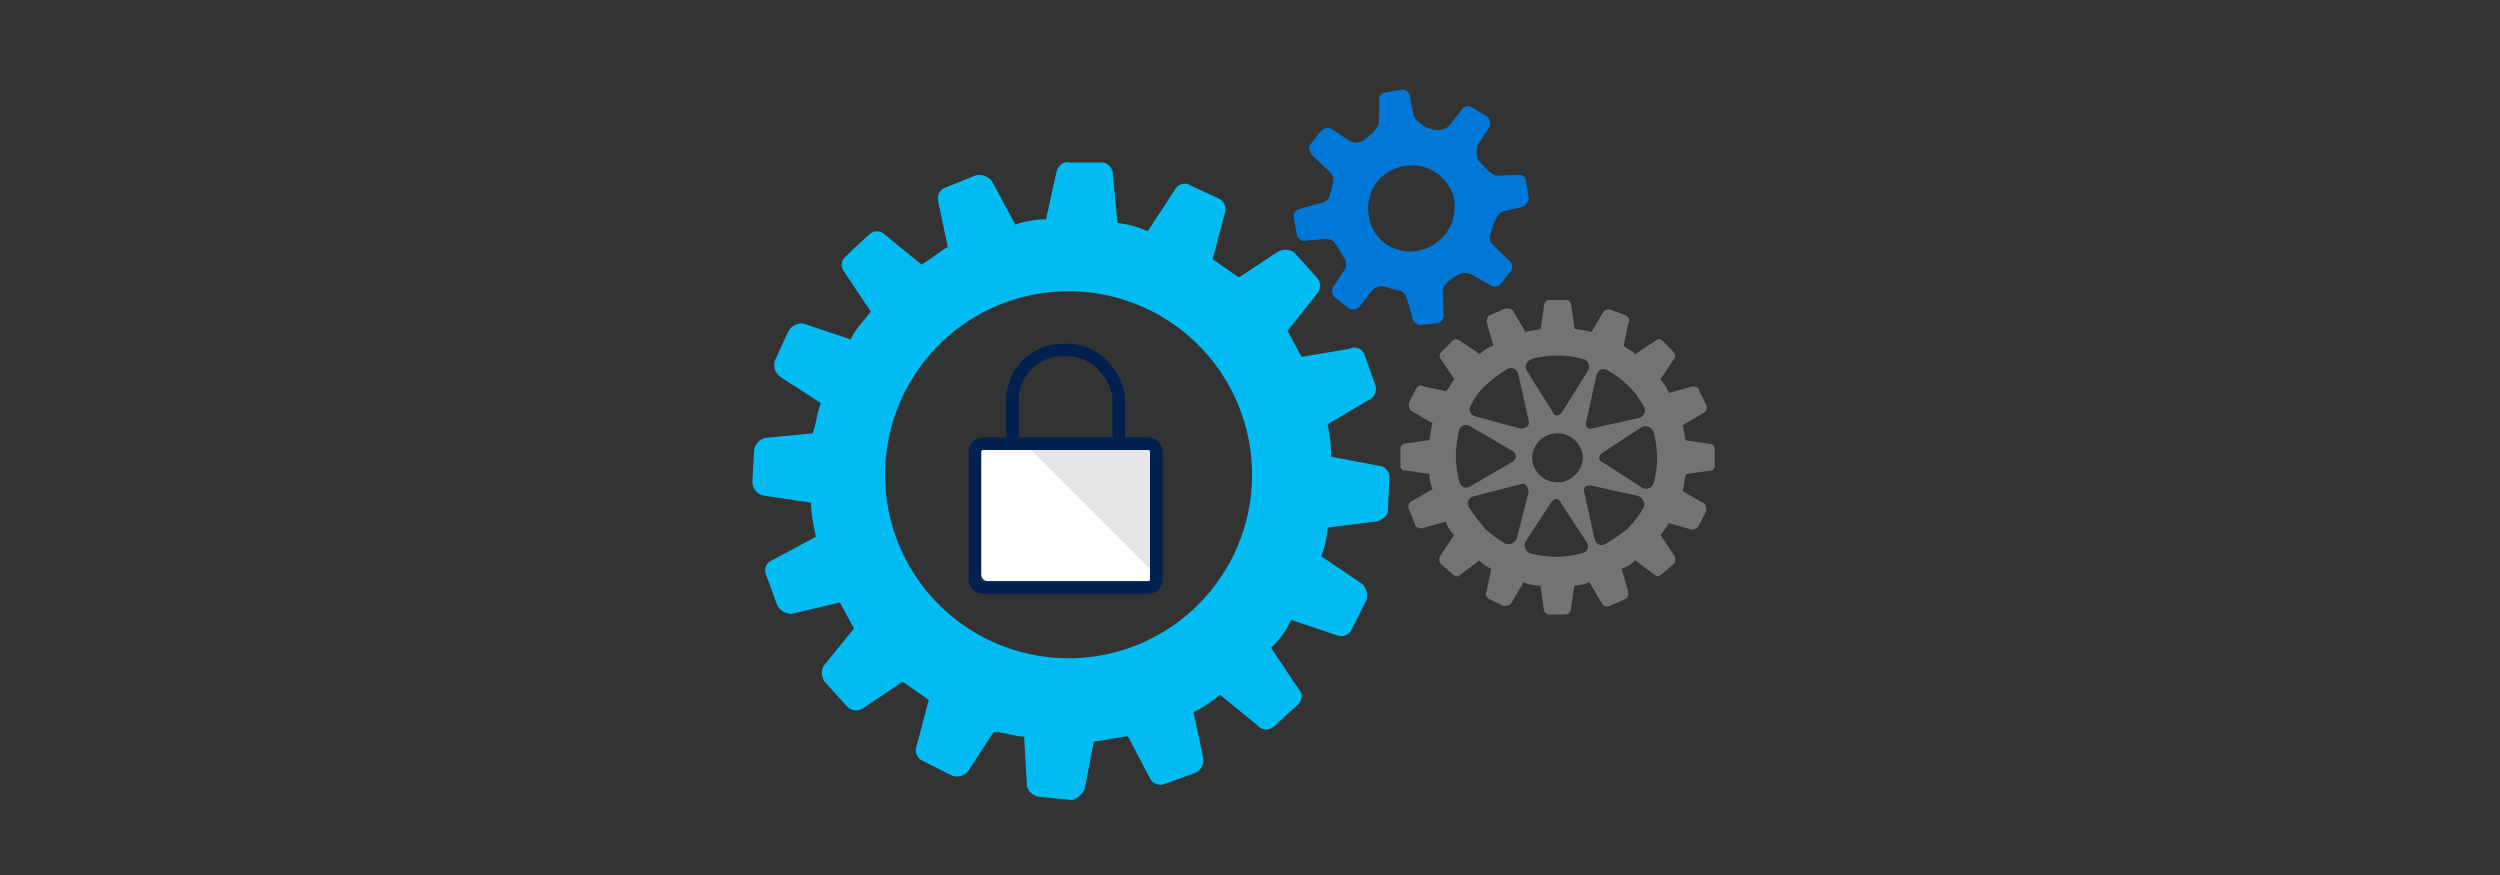
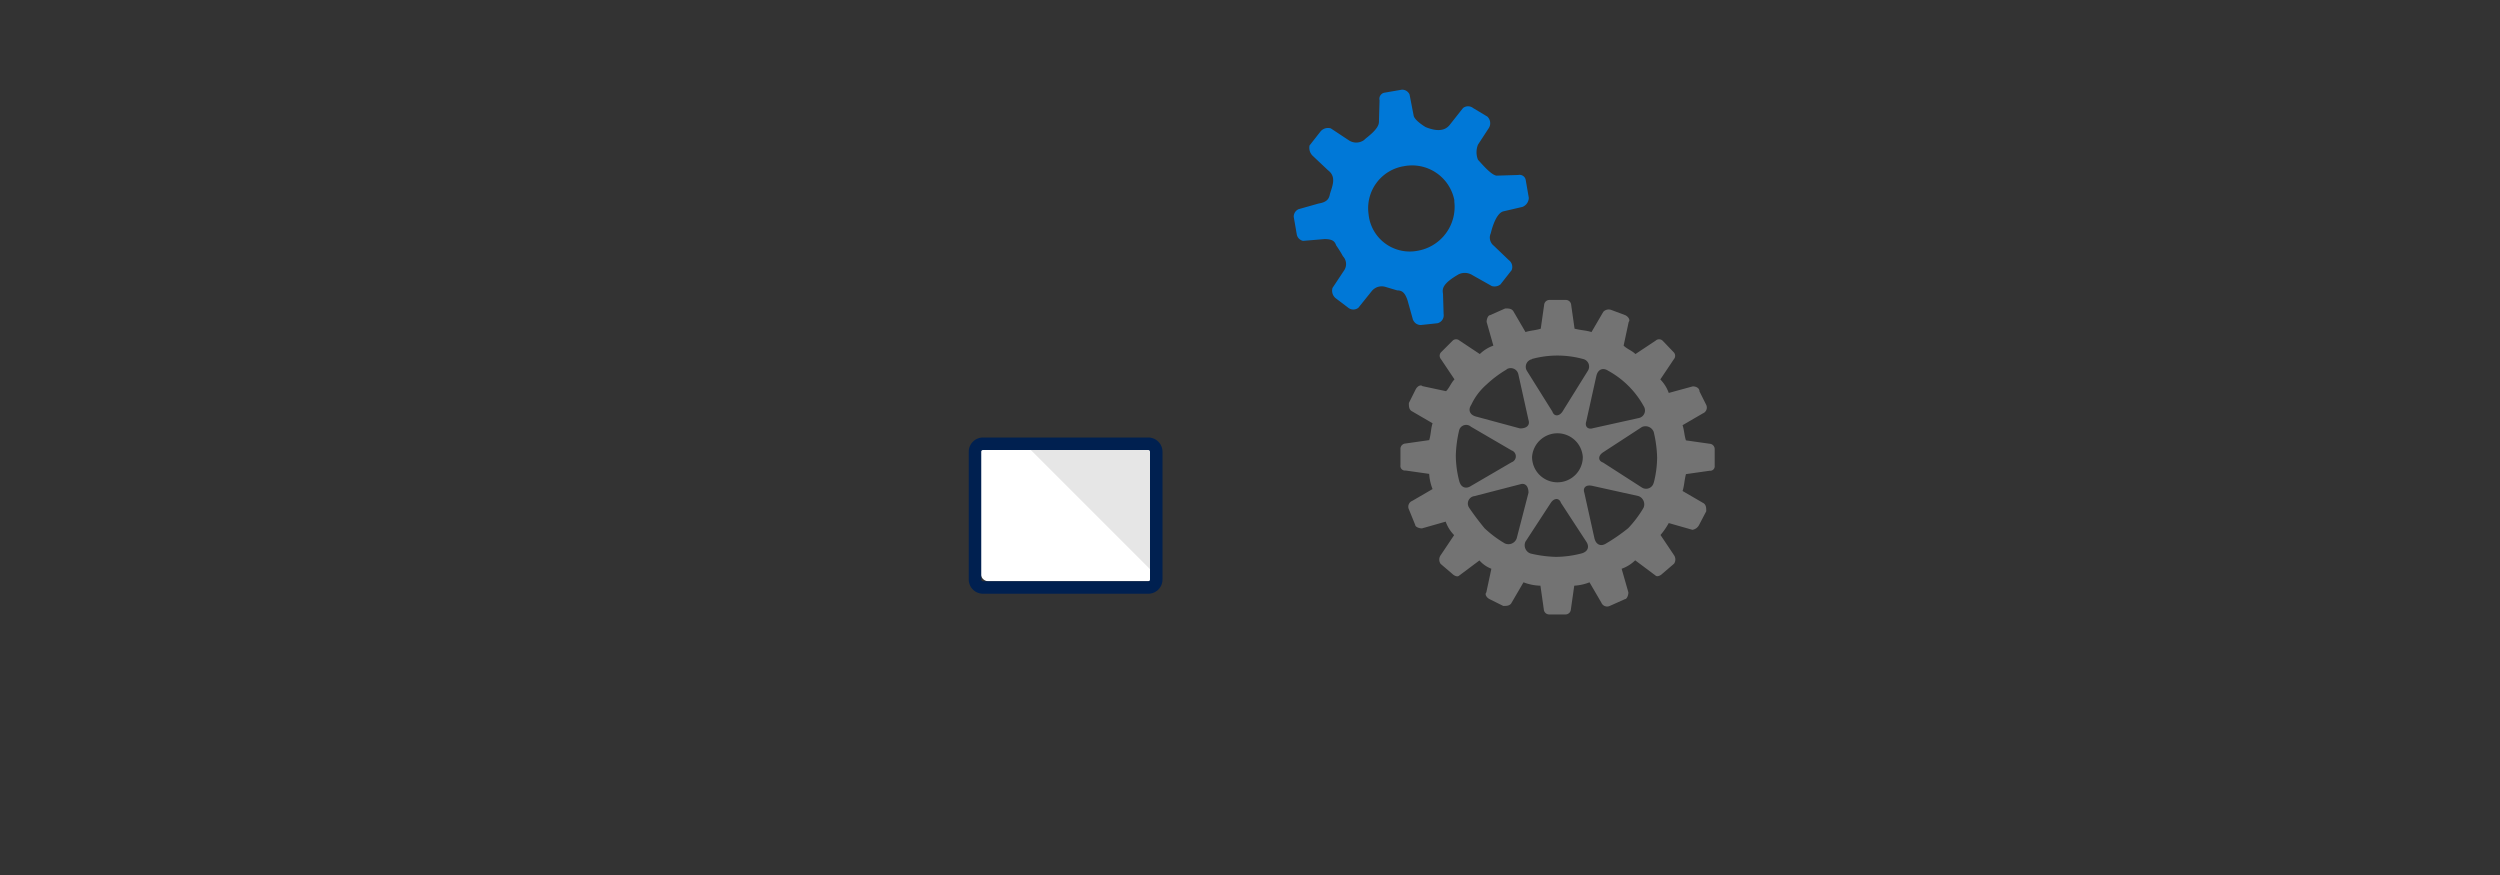
<svg xmlns="http://www.w3.org/2000/svg" viewBox="0 0 400 140">
  <rect x="0" y="0" width="400" height="140" fill="#333333" stroke="none" />
  <defs>
    <style>.cls-2{fill:none;stroke:#002050;stroke-miterlimit:10;stroke-width:2px}</style>
  </defs>
  <g id="ICONS">
-     <path d="M220.49 74.5L213 73.07a30.15 30.15 0 00-.58-5.19l6.42-3.79a2 2 0 001.16-2.65l-1.69-4.7a1.71 1.71 0 00-2.4-.93l-7.66 1.29-2.25-4.18 4.61-5.78a2 2 0 00.12-2.7l-3.61-4a2.44 2.44 0 00-2.72-.12l-6.17 4.06c-1.32-.87-2.89-2-4.21-2.91L196 34a1.87 1.87 0 00-1-2.23l-4.52-2.1a1.72 1.72 0 00-2.49.69L183.63 37a15.62 15.62 0 00-4.83-1.32l-.74-7.68a1.86 1.86 0 00-1.81-2h-5.16c-.81-.3-1.66.48-2 1.27l-1.72 7.81a16.07 16.07 0 00-4.93.85l-3.76-7a2.75 2.75 0 00-2.4-.93l-5 2a1.84 1.84 0 00-1.19 2.11l1.56 7.42c-1.39.75-2.8 2-4.21 2.8l-6-4.9a1.76 1.76 0 00-2.44.16l-2.37 2.15-1.28 1.26a1.75 1.75 0 00-.35 2.39l4.32 6.45c-1.16 1.58-2.57 2.88-3.19 4.48l-7.49-2.52a2.41 2.41 0 00-2.52 1.24l-2.12 4.6a2.35 2.35 0 001 2.76l6.33 4.09c-.62 1.6-.69 3.24-1.32 4.84l-7.63.74a2.38 2.38 0 00-1.73 2.1l-.27 4.83a2.36 2.36 0 001.52 2.25l7.83 1.17a31.39 31.39 0 00.82 5.46l-7 3.76a1.73 1.73 0 00-.93 2.41l1.69 4.7a2.54 2.54 0 002.39 1.46l7.69-1.82 2.25 4.18-4.9 6a2.57 2.57 0 00.16 2.46l3.63 4a2 2 0 002.41.39l6.46-4.34c1.32.88 2.89 2 4.21 2.91l-2 7.53a1.82 1.82 0 001 2.21l4.77 2.4a2.34 2.34 0 002.49-.71l4.13-6.32c1.63.07 3.24.69 4.86.77l.45 7.91a2.37 2.37 0 002.1 1.72l5.15.51a3.27 3.27 0 002-1.81l1.45-7.55c1.91-.19 3.56-.66 5.46-.84l3.5 6.68a1.87 1.87 0 002.41.93l4.68-1.69a2.22 2.22 0 001.47-2.38l-1.56-7.4a19 19 0 004.21-2.8l6 4.9a1.83 1.83 0 002.72.12l3.38-3.09.3-.27a1.92 1.92 0 00.66-1.37 1.87 1.87 0 00-.55-1.33l-4.32-6.46a13.37 13.37 0 003.19-4.47l7.5 2.52a1.85 1.85 0 002.21-1l2.4-4.78a2.75 2.75 0 00-.71-2.49L211.4 89a13.65 13.65 0 001-4.58l7.94-1c.82-.23 1.68-1 1.71-1.56l.25-5.42a1.85 1.85 0 00-1.81-1.94zM171 105.32A29.36 29.36 0 11200.33 76 29.36 29.36 0 01171 105.32z" fill="#00bcf2" />
-     <rect class="cls-2" x="162" y="56" width="17" height="23" rx="8" ry="8" />
    <path d="M184.93 91.78a1.23 1.23 0 01-1.25 1.22h-25.51a1.23 1.23 0 01-1.24-1.22V72.22a1.23 1.23 0 011.24-1.22h25.51a1.23 1.23 0 011.24 1.22z" fill="#fff" />
    <path d="M185.31 72.3v20.08L163.93 71H184a1.3 1.3 0 011.31 1.3z" fill="#e6e6e6" />
    <path class="cls-2" d="M185 92.72a1.28 1.28 0 01-1.29 1.28h-26.42a1.28 1.28 0 01-1.29-1.28V72.28a1.28 1.28 0 011.29-1.28h26.42a1.28 1.28 0 011.29 1.28z" />
    <path d="M226.12 51.23a1.3 1.3 0 001.24.77l2.62-.28a1.3 1.3 0 001-1.45l-.1-3.27c-.16-.86 0-1.66 2.48-3.1a2.27 2.27 0 012.24.13l3.09 1.74a1.53 1.53 0 001.38-.26l1.79-2.28a1.35 1.35 0 00-.45-1.61L239 39.31a1.65 1.65 0 01-.47-2s.7-3.27 2.08-3.51l3-.7a1.61 1.61 0 001-1.44l-.49-2.83a1 1 0 00-1.22-.83h-.07l-3.25.1c-.87.13-2.71-2.15-3.1-2.53a3.24 3.24 0 010-2.43l1.75-2.68a1.46 1.46 0 00-.26-1.81l-2.27-1.36a1.3 1.3 0 00-1.62 0L231.94 20c-.53.65-1.55 1.27-3.85.33 0 0-1.7-1-1.9-1.8l-.66-3.41a1.3 1.3 0 00-1.24-.77l-2.83.49a1 1 0 00-.73 1.21l-.1 3.45c0 1.21-2 2.49-2.36 2.89a2.13 2.13 0 01-2.44.07l-2.9-1.92a1.58 1.58 0 00-1.61.45l-1.79 2.28a1.79 1.79 0 00.45 1.61l2.5 2.36c1.47 1.1.6 2.69.3 3.85-.13.62-.38 1.25-1.79 1.47l-3.22.91a1.3 1.3 0 00-.77 1.24l.49 2.83a1.3 1.3 0 001 1l3.44-.29c1.21 0 1.64.34 1.85 1a18.14 18.14 0 011.09 1.75 1.81 1.81 0 01.25 2.17l-1.92 2.9a1.57 1.57 0 00.45 1.6l2.07 1.57a1.3 1.3 0 001.62 0l2.16-2.69a2.06 2.06 0 012.2-.64l1.84.55c.81 0 1.25.38 1.66 1.57l.9 3.22m6.59-19a7.13 7.13 0 01-5.86 7.87 6.62 6.62 0 01-7.77-5.23q-.06-.32-.09-.64a6.8 6.8 0 015.66-7.66 6.89 6.89 0 018.06 5.41v.17" fill="#0078d7" />
    <path d="M273.54 71l-3.79-.54c-.27-.81-.27-1.62-.54-2.43l3.25-1.89a1 1 0 00.54-1.35l-1.08-2.16c0-.54-.54-.81-1.08-.81L267 62.87a5.89 5.89 0 00-1.35-2.16l2.17-3.24a.82.82 0 000-1.08l-1.82-1.9a.82.82 0 00-1.08 0l-3.25 2.16c-.54-.54-1.35-.81-1.89-1.35l.81-3.79c.27-.27 0-.81-.54-1.08l-2.17-.81a1.19 1.19 0 00-1.35.27l-1.89 3.24c-.81-.27-1.62-.27-2.71-.54l-.54-3.79a.86.86 0 00-.81-.81h-2.71a.86.86 0 00-.81.81l-.54 3.79c-.81.27-1.62.27-2.44.54l-1.89-3.24c-.27-.54-.81-.54-1.35-.54l-2.44 1.08c-.27 0-.54.54-.54 1.08l1.08 3.79a5.89 5.89 0 00-2.17 1.35l-3.25-2.16a.82.82 0 00-1.08 0l-1.89 1.89a.82.82 0 000 1.08l2.17 3.24c-.54.54-.81 1.35-1.35 1.89l-3.79-.81c-.27-.27-.81 0-1.08.54l-1.08 2.16c0 .54 0 1.08.54 1.35l3.25 1.89c-.27.81-.27 1.89-.54 2.7l-3.79.54a.86.86 0 00-.81.81v2.7a.72.72 0 00.81.81l3.79.54a7.89 7.89 0 00.54 2.43l-3.25 1.89a1 1 0 00-.54 1.35l1.02 2.51c0 .27.54.54 1.08.54l3.79-1.08a5.89 5.89 0 001.35 2.16l-2.17 3.24a1.21 1.21 0 000 1.35l1.89 1.62c.27.27.81.54 1.08.27l3.25-2.43a4.86 4.86 0 001.91 1.33l-.81 3.79c-.27.27 0 .81.54 1.08l2.17 1.08c.54 0 1.08 0 1.35-.54l1.89-3.24a8 8 0 002.71.54l.54 3.79a.86.86 0 00.81.81h2.71a.86.86 0 00.81-.81l.54-3.79a7.91 7.91 0 002.44-.54l1.89 3.24a1 1 0 001.35.54l2.44-1.09c.27 0 .54-.54.54-1.08L259.46 91a5.89 5.89 0 002.17-1.35l3.25 2.43c.27.27.81 0 1.08-.27l1.89-1.62a1.21 1.21 0 000-1.35l-2.17-3.24a11.45 11.45 0 001.32-1.91l3.79 1.08a1.45 1.45 0 001.08-.81L273 81.8c0-.54 0-1.08-.54-1.35l-3.25-1.89c.27-.81.27-1.62.54-2.7l3.79-.54a.72.72 0 00.81-.81v-2.7a.86.86 0 00-.81-.81zm-8.94 6.2a1.25 1.25 0 01-1.89.81L256.48 74c-.81-.27-.81-1.08 0-1.62l6.23-4.06a1.4 1.4 0 011.89.81 19.71 19.71 0 01.54 4.06 16.56 16.56 0 01-.54 4.06zM263 65a1.24 1.24 0 01-.81 1.89l-7.31 1.62c-.81.27-1.35-.27-1.08-1.08l1.62-7.3c.27-1.08 1.08-1.35 1.89-.81A14.35 14.35 0 01263 65zm-17.87-7.57a15.51 15.51 0 018.12 0 1.24 1.24 0 01.81 1.89L250 65.85c-.54.81-1.35.81-1.62 0l-4.06-6.49a1.24 1.24 0 01.81-1.89zm8.12 15.68a4.06 4.06 0 01-8.12 0 4.07 4.07 0 018.12 0zm-12.2-14.02a1.25 1.25 0 011.89.81l1.62 7.3c.27.81-.27 1.35-1.35 1.35l-7-1.89c-1.08-.27-1.35-1.08-.81-1.89a9.76 9.76 0 012.44-3.24 17.88 17.88 0 013.25-2.43zm-7.58 17.85a16.56 16.56 0 01-.54-4.06 19.71 19.71 0 01.54-4.06 1.16 1.16 0 011.89-.54l6.5 3.79a1 1 0 010 1.89l-6.5 3.79c-.81.54-1.62.27-1.89-.81zm1.62 4.33a1.19 1.19 0 01.81-1.89l7.31-1.89c.81-.27 1.35.27 1.35 1.35l-1.89 7.3a1.4 1.4 0 01-1.89.81 17.88 17.88 0 01-3.25-2.43 44.823 44.823 0 01-2.44-3.24zM253 88.56a16.61 16.61 0 01-4.06.54 19.77 19.77 0 01-4.06-.54 1.4 1.4 0 01-.81-1.89l4.06-6.22c.54-.81 1.35-.81 1.62 0l4.06 6.22c.54.81.27 1.62-.81 1.89zm4-1.62c-.81.54-1.62.27-1.89-.81l-1.62-7.3c-.27-.81.27-1.35 1.35-1.08l7.31 1.62a1.4 1.4 0 01.81 1.89 17.86 17.86 0 01-2.44 3.24 28.06 28.06 0 01-3.52 2.44z" fill="#737373" fill-rule="evenodd" />
  </g>
</svg>